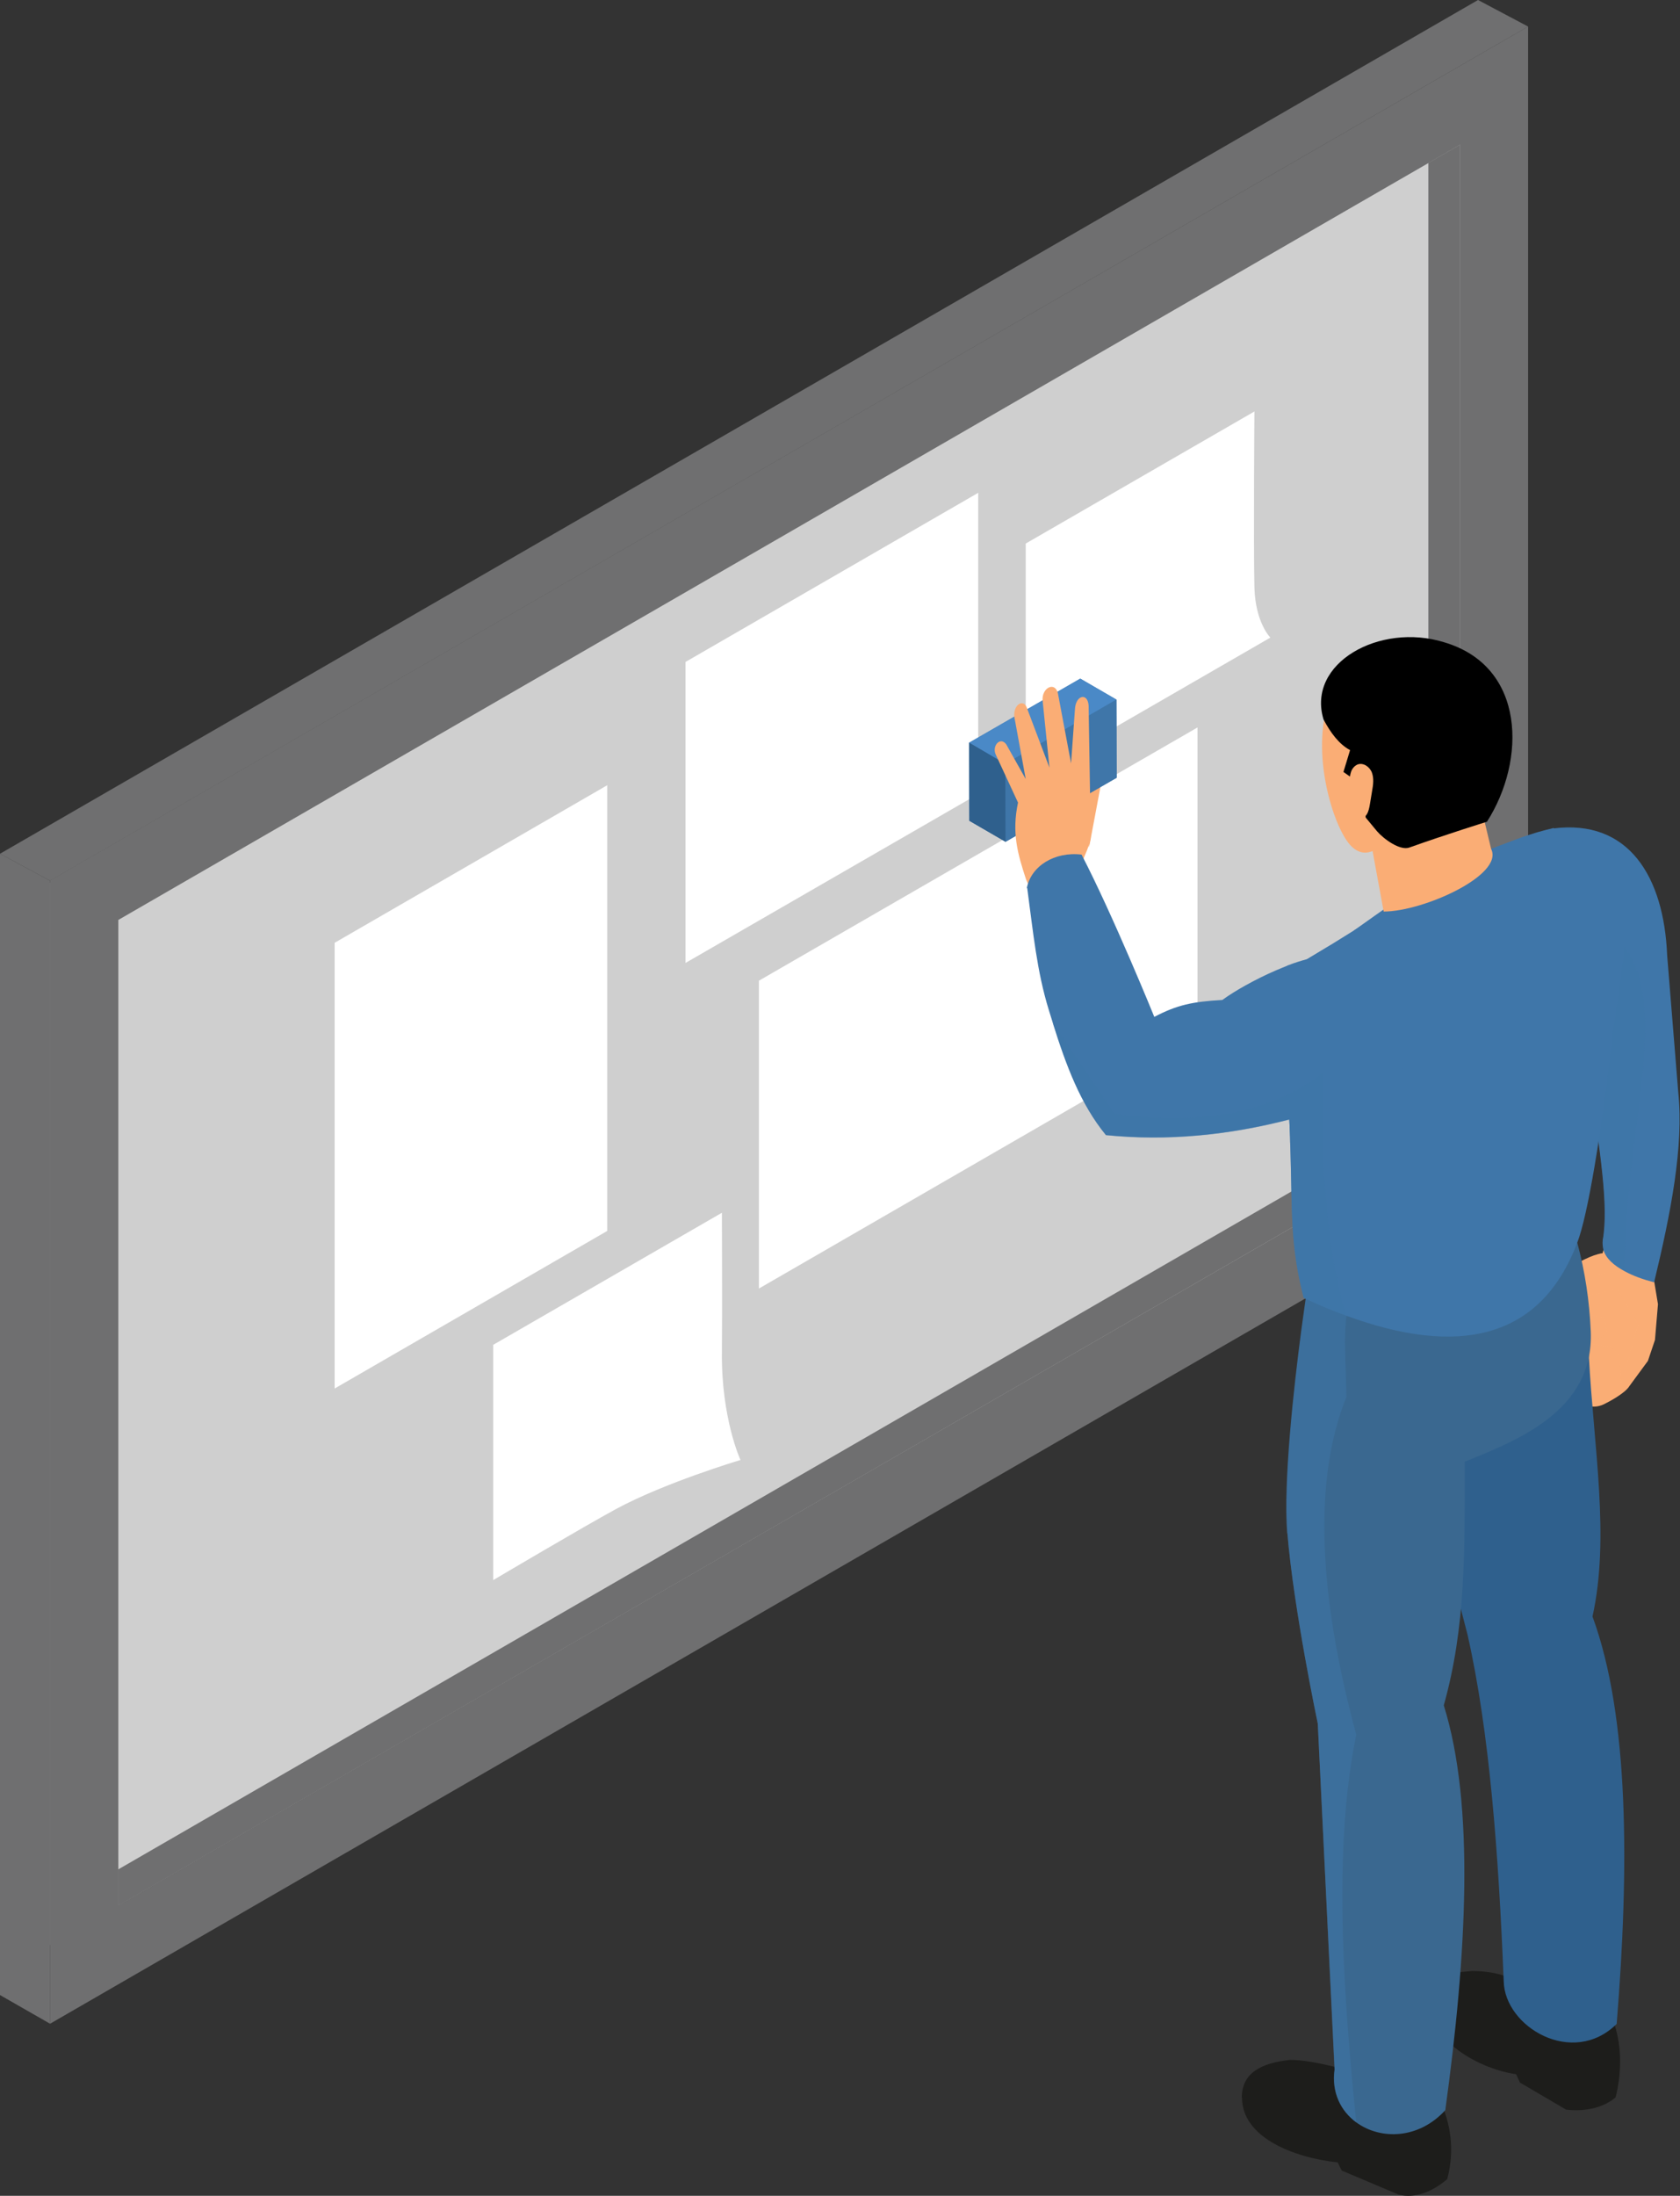
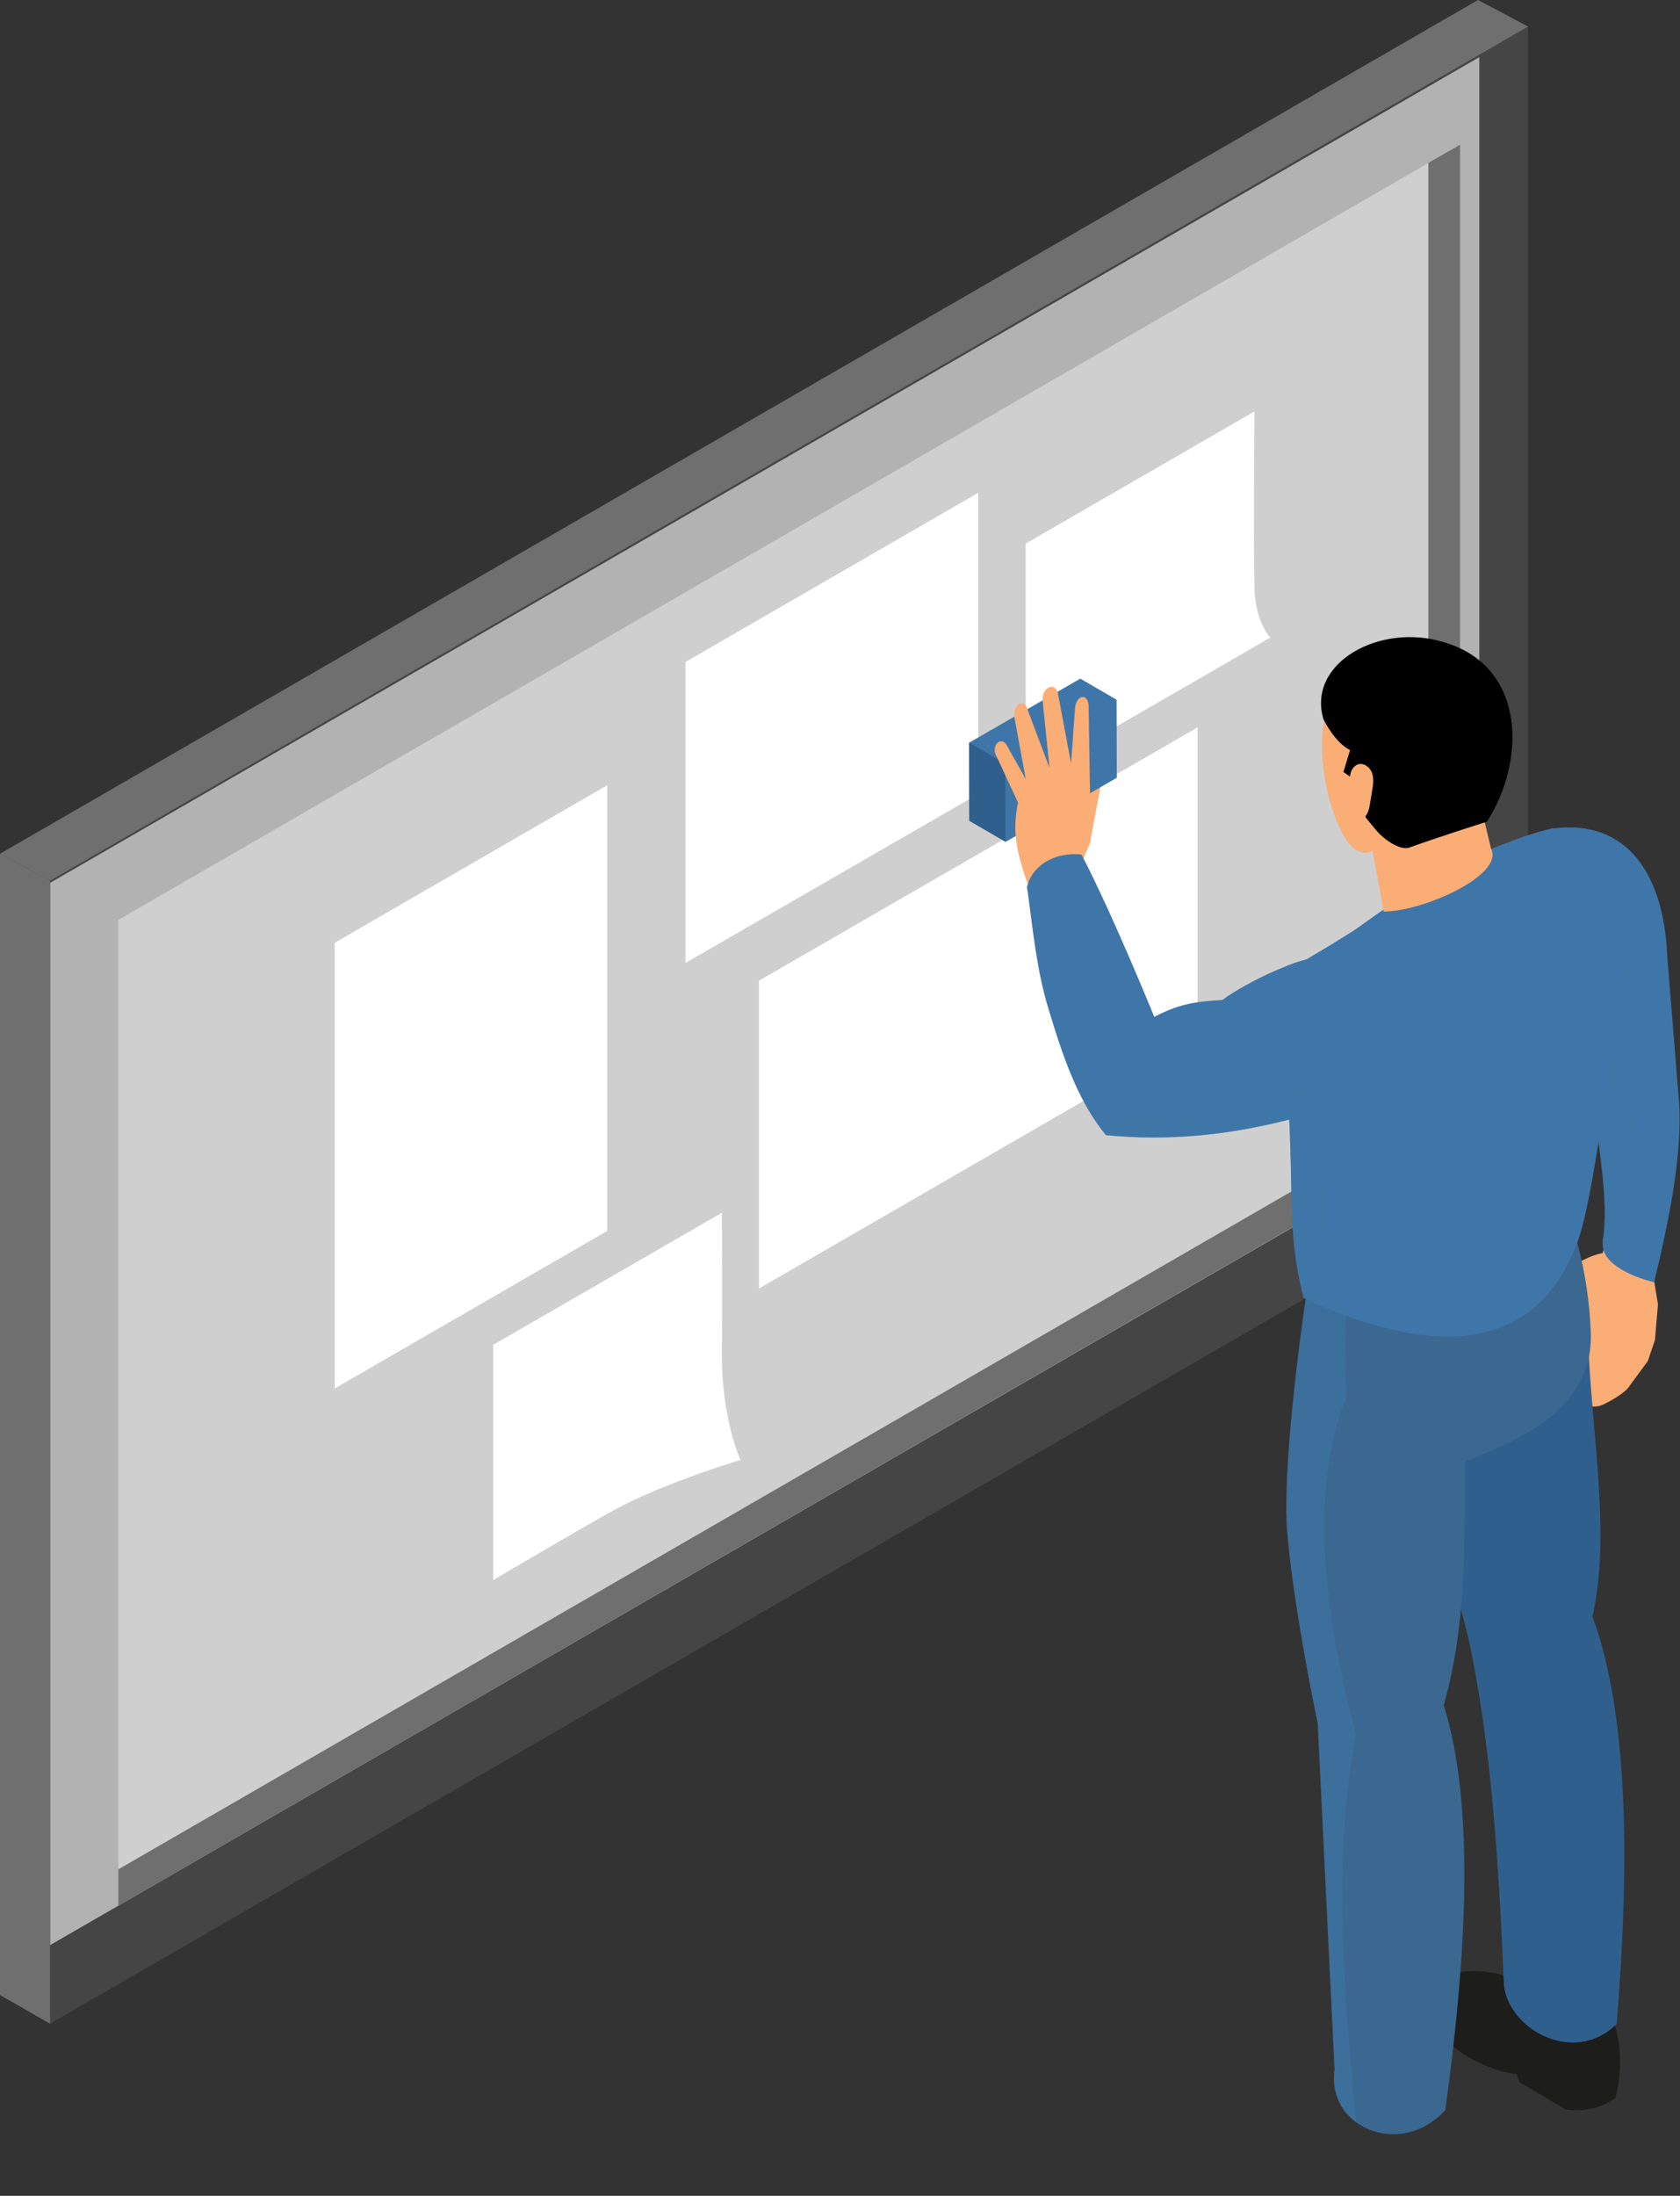
<svg xmlns="http://www.w3.org/2000/svg" viewBox="0 0 78.52 102.57">
  <rect x="0" y="0" width="78.52" height="102.57" fill="#333333" stroke="none" />
  <defs>
    <style>
      .cls-1, .cls-2, .cls-3, .cls-4, .cls-5, .cls-6, .cls-7, .cls-8, .cls-9, .cls-10, .cls-11, .cls-12, .cls-13, .cls-14 {
        stroke-width: 0px;
      }

      .cls-1, .cls-2, .cls-4 {
        opacity: .3;
      }

      .cls-1, .cls-2, .cls-8 {
        fill: #6f6f70;
      }

      .cls-1, .cls-3, .cls-4 {
        mix-blend-mode: multiply;
      }

      .cls-2 {
        mix-blend-mode: screen;
      }

      .cls-3 {
        opacity: .5;
      }

      .cls-3, .cls-12 {
        fill: #3f76a9;
      }

      .cls-4, .cls-6 {
        fill: #faad75;
      }

      .cls-15 {
        isolation: isolate;
      }

      .cls-7 {
        fill: #4a89c7;
      }

      .cls-9 {
        fill: #2f608d;
      }

      .cls-10 {
        fill: #3a6890;
      }

      .cls-11 {
        fill: #1d1d1b;
      }

      .cls-13 {
        fill: #cfcfcf;
      }

      .cls-14 {
        fill: #fff;
      }
    </style>
  </defs>
  <g class="cls-15">
    <g id="_レイヤー_2" data-name="レイヤー 2">
      <g id="_レイヤー_1-2" data-name="レイヤー 1">
        <g>
          <g>
            <g>
              <polygon class="cls-13" points="69.14 52.3 2.34 90.86 2.34 41.24 69.14 2.67 69.14 52.3" />
              <polygon class="cls-8" points="2.34 41.14 0 39.88 69.08 0 71.42 1.24 2.34 41.14" />
              <polygon class="cls-8" points="0 39.88 0 93.19 2.34 94.53 2.34 41.14 0 39.88" />
              <polygon class="cls-1" points="0 39.88 0 93.19 2.34 94.53 2.34 41.14 0 39.88" />
-               <path class="cls-8" d="M2.34,41.13v3.67h0s0,46.05,0,46.05h0v3.68l69.08-39.89V1.24L2.34,41.13ZM68.24,52.81L5.53,89.02v-46.05S68.24,6.76,68.24,6.76v46.05Z" />
              <path class="cls-2" d="M2.34,41.13v3.67h0s0,46.05,0,46.05h0v3.68l69.08-39.89V1.24L2.34,41.13ZM68.24,52.81L5.53,89.02v-46.05S68.24,6.76,68.24,6.76v46.05Z" />
              <polygon class="cls-8" points="66.76 51.96 68.24 52.81 68.24 6.76 66.76 7.61 66.76 51.96" />
              <polygon class="cls-1" points="66.76 51.96 68.24 52.81 68.24 6.76 66.76 7.61 66.76 51.96" />
              <polygon class="cls-8" points="66.76 51.96 5.53 87.32 5.53 89.02 68.23 52.81 66.76 51.96" />
            </g>
            <polygon class="cls-14" points="28.38 57.5 15.64 64.86 15.64 44.04 28.38 36.68 28.38 57.5" />
            <polygon class="cls-14" points="55.97 48.35 35.47 60.19 35.47 45.81 55.97 33.98 55.97 48.35" />
            <polygon class="cls-14" points="45.72 37.09 32.04 44.98 32.04 30.92 45.72 23.02 45.72 37.09" />
            <path class="cls-14" d="M34.6,68.2s-3.54,1.06-5.81,2.29c-1.46.79-5.74,3.32-5.74,3.32v-10.99s10.69-6.17,10.69-6.17c0,0,.02,4.88,0,6.51-.03,3.11.87,5.04.87,5.04Z" />
            <path class="cls-14" d="M59.38,29.78l-10.69,6.17s-.75-.83-.75-2.61v-7.95l10.69-6.17s-.05,6.17,0,8.22c.04,1.65.75,2.35.75,2.35Z" />
          </g>
          <g>
            <path class="cls-6" d="M50.77,36.82l.18-.75c.22-.66.77-.81.62-.04l-.67,3.56-.13-2.77Z" />
            <g>
              <polygon class="cls-12" points="52.18 32.68 50.49 31.7 45.3 34.69 45.31 38.34 47 39.32 52.19 36.33 52.18 32.68" />
              <g class="cls-15">
                <g>
                  <polygon class="cls-9" points="47 39.32 45.31 38.34 45.3 34.69 46.99 35.68 47 39.32" />
                  <polygon class="cls-9" points="47 39.32 45.31 38.34 45.3 34.69 46.99 35.68 47 39.32" />
                </g>
-                 <polygon class="cls-7" points="46.99 35.68 45.3 34.69 50.49 31.7 52.18 32.68 46.99 35.68" />
                <polygon class="cls-12" points="52.18 32.68 52.19 36.33 47 39.32 46.99 35.68 52.18 32.68" />
              </g>
            </g>
            <path class="cls-6" d="M49.4,43.37c-.2.14-1.1-1.48-1.44-2.28-.4-1.21-.68-2.19-.38-3.6l-1.04-2.24c-.19-.41.21-.86.49-.48l.91,1.62-.5-2.73c-.19-.69.39-1.09.56-.58l1.05,2.78-.32-3.13c-.05-.59.55-.91.71-.37l.62,3.3.18-2.52c.03-.68.6-.8.64-.18l.1,6.2c-.12.62-.83,1.98-.91,2.06l.37,1.75-1.06.38Z" />
            <path class="cls-6" d="M77.49,60.92l-.14,1.67-.33.98-.86,1.17c-.22.37-1.09.8-1.09.8-1.18.68-2.05-.92-1.9-1.51l.8-2.35s.12-.5-.08-.89c-.16-.31-1.36.33-1.36.33-.42.24-.8.46-1.1.63-.4.06-.58-.04-.52-.31l.83-.87.93-.82.41-.36c.68-.43,1.32-.78,1.82-.85l.05-.17.1-.34.91.14,1.35.21-.07,1.03.08.48.17,1.03Z" />
            <path class="cls-4" d="M73.76,60.63l1.83-.42.98,1.65-.85,2.98c.03-.8.07-1.75-.46-1.93l-.91-.13.75-.5-.11-.74-1.59-.25.36-.66Z" />
            <path class="cls-4" d="M72.68,59.75l3.27-.38c-.5-.27-.87-.58-.99-1l-.05.17c-.5.07-1.14.41-1.82.84l-.41.36Z" />
            <path class="cls-12" d="M72.59,38.69l1.32,6.48.44,5.43c.4,3.15.85,5.68.56,7.32-.02.17,0,.32.03.46.12.41.49.73.99,1,.4.22.88.39,1.38.52.78-3.23,1.39-6.35,1.13-8.86l-.52-6.41c-.15-3.67-1.79-6.39-5.34-5.93Z" />
            <path class="cls-3" d="M74.36,50.59c.4,3.15.85,5.68.56,7.32-.02.17,0,.32.03.46.12.41.49.73.99,1,0-.41,0-.8.02-1.2.21-6.08,2.04-11.17-.05-13.97l-2.01.97.44,5.43Z" />
-             <path class="cls-11" d="M58.04,97.99c0-1.17.91-1.62,2.25-1.77,1.17,0,2.75.52,4.82,1l2.36,1.29c.45,1.21.43,2.29.17,3.28-.66.57-1.5.93-2.28.72l-2.65-1.12-.19-.38c-2.11-.23-4.47-1.19-4.47-3.02Z" />
            <path class="cls-11" d="M66.65,93.29c0-.96.86-1.12,2.14-1.22,2.31,0,2.41,1.16,4.54,1.11l2.09,1.27c.43,1.23.34,2.53.09,3.52-.63.55-1.6.67-2.32.57l-2.15-1.26-.18-.39c-2.02-.3-4.2-1.8-4.2-3.58Z" />
            <path class="cls-9" d="M74.22,60.63l-7.7,3.22c-.01,1.37.02,2.65.15,3.6.49,3.55,1.92,8.91,1.92,8.91,1.03,4.56,1.45,10.22,1.69,16.18.04,2.15,3.23,4.03,5.28,2,.59-7.28.59-14.35-1.13-19.03.82-3.7.06-7.89-.17-12.15.05-.55-.26-2.64-.04-2.73Z" />
            <path class="cls-10" d="M60.17,71.61c.29,3.54,1.42,8.9,1.42,8.9l.79,16.16c-.15,1.07.29,1.94,1.01,2.47,1.12.82,2.91.8,4.16-.57,1-7.27,1.39-14.23-.07-18.91,1.03-3.69.98-7.13.98-11.38,2.37-.97,6.04-2.34,5.89-6.08-.06-1.42-.27-2.81-.63-4.15-.07-.26-.14-.51-.22-.76-.07-.2-.13-.39-.2-.58-1.31,2.62-5.52,4.26-10.1,3.68-.2-.03-.4-.06-.6-.09-.49-.08-.98-.19-1.47-.32,0,0-.04.26-.11.71-.05.37-.12.86-.2,1.43-.35,2.65-.85,7.12-.66,9.51Z" />
            <path class="cls-3" d="M60.17,71.61c.29,3.55,1.42,8.9,1.42,8.9l.78,16.16c-.15,1.07.29,1.94,1.02,2.47-.7-6.8-1.02-13.17,0-18.11-1.52-5.6-2.21-11.46-.46-15.78-.02-1.73-.21-3.29.16-4.54-.64-.2-1.29-.44-1.95-.74,0,0-1.25,8.1-.96,11.64Z" />
            <path class="cls-12" d="M75.8,43.99c-.12,1.51-.28,3.05-.45,4.54-.5,4.36-1.14,8.26-1.63,9.51-1.71,4.55-5.58,5.34-10.82,3.41-.6-.22-1.23-.48-1.87-.78-.03-.01-.07-.03-.1-.05-.66-2.58-.52-4.08-.63-7.24,0-.34-.02-.7-.04-1.09-.02-.37-.04-.77-.06-1.18-.06-1-.04-1.94-.1-3.12-.03-.64-.08-1.36-.19-2.2.07-.06.22-.14.41-.21.04-.02.09-.03.14-.05.03,0,.35-.28.37-.29.34-.1.14-.37.28-.45.37-.22.73-.44,1.08-.65.37-.23.73-.45,1.08-.67,2.79-1.77,5.13-3.4,7.86-4.36.24-.08.47-.16.71-.23.25-.07.51-.14.76-.2,2.31.64,3.19,2.58,3.2,5.3Z" />
            <path class="cls-12" d="M73.43,45.79c-2.02,1.75-3.88,2.76-6.41,3.64.44-3.64-1.04-6.5-3.76-5.95,2.7-1.93,4.51-3.17,7.24-4.13,2.67,0,3.69,3.82,2.94,6.43Z" />
            <path class="cls-6" d="M69.69,39.65l-.79-3.31-5.06,1.72.83,4.52c1.85,0,5.65-1.71,5.02-2.93Z" />
            <path class="cls-6" d="M64.64,39.4s-.89,1.05-1.7-.14c-.81-1.18-1.77-4.68-.62-7.04,1.15-2.36,4.54,2.01,4.54,2.01l-2.21,5.17Z" />
            <path class="cls-5" d="M69.51,38.38s-1.93.6-3.64,1.21c-.44.16-1.21-.41-1.51-.76l-.53-.64-.13-1.49-.91-.64.31-1.02c-.52-.28-.91-.81-1.24-1.43-.8-2.64,2.63-4.54,5.63-3.61,3.85,1.13,3.83,5.54,2.01,8.38Z" />
            <path class="cls-6" d="M63.08,36.49c0-.15.02-.31.07-.45.05-.14.16-.27.3-.33.27-.1.57.11.67.38.1.27.06.57.01.85-.03.2-.07.41-.1.61-.03.17-.06.35-.15.49-.09.15-.27.25-.44.21-.12-.03-.22-.13-.27-.25-.05-.12-.07-.25-.08-.37-.03-.38-.04-.77-.02-1.15Z" />
            <path class="cls-12" d="M65.45,50.56c-.31,3.37-1.72,4.8-3.56,4.09l-1.59-1.27c0-.34-.02-.7-.04-1.09-.02-.37-.04-.77-.06-1.18-.06-1-.04-1.94-.1-3.12l.22-2.4s.09-.03.14-.05c.03,0,.35-.28.37-.29.34-.1.14-.37.28-.45.37-.22.73-.44,1.08-.65,3.56-.3,3.98,2.6,3.27,6.41Z" />
            <path class="cls-12" d="M48.01,41.48c.28,2.08.45,3.89,1.01,5.7.06.2.12.39.18.58.63,2.01,1.3,3.81,2.49,5.26,2.89.29,5.75,0,8.57-.73.51-.14,1.01-.28,1.51-.44.02,0,.05-.02.07-.02.28-.09.56-.19.84-.28,3.21-.56,4.58-8.01-1.18-6.83-.12.02-.26.05-.4.08-.26.07-.56.16-.87.28-.02,0-.05.02-.07.03-.18.07-.35.15-.53.22-.95.41-1.93.96-2.5,1.38-1.4.08-2.11.23-3.18.79,0,0-1.93-4.75-3.4-7.58-1.26-.15-2.36.53-2.56,1.57Z" />
            <path class="cls-3" d="M49.2,47.77c.63,2.01,1.3,3.81,2.49,5.26,2.89.29,5.75,0,8.57-.73.19,3.94-.06,5.46.67,8.33.04.02.07.03.11.05.64.3,1.27.55,1.87.77-.11-.38-.21-.77-.3-1.17-.6-2.61-.79-5.46-.77-8.44,0-.58.02-1.17.03-1.76-.53.41-1.09.75-1.68,1.04-2.31,1.13-5.06,1.32-8.08.92l-2.91-4.27Z" />
            <path class="cls-12" d="M75.92,44.2c-.12,1.51-.4,2.84-.57,4.33-.44.19-.74.03-.72-.87.65-4.45.34-7.82-2.79-8.76.25-.07.5-.14.76-.2,2.58.67,3.31,2.79,3.32,5.51Z" />
          </g>
        </g>
      </g>
    </g>
  </g>
</svg>